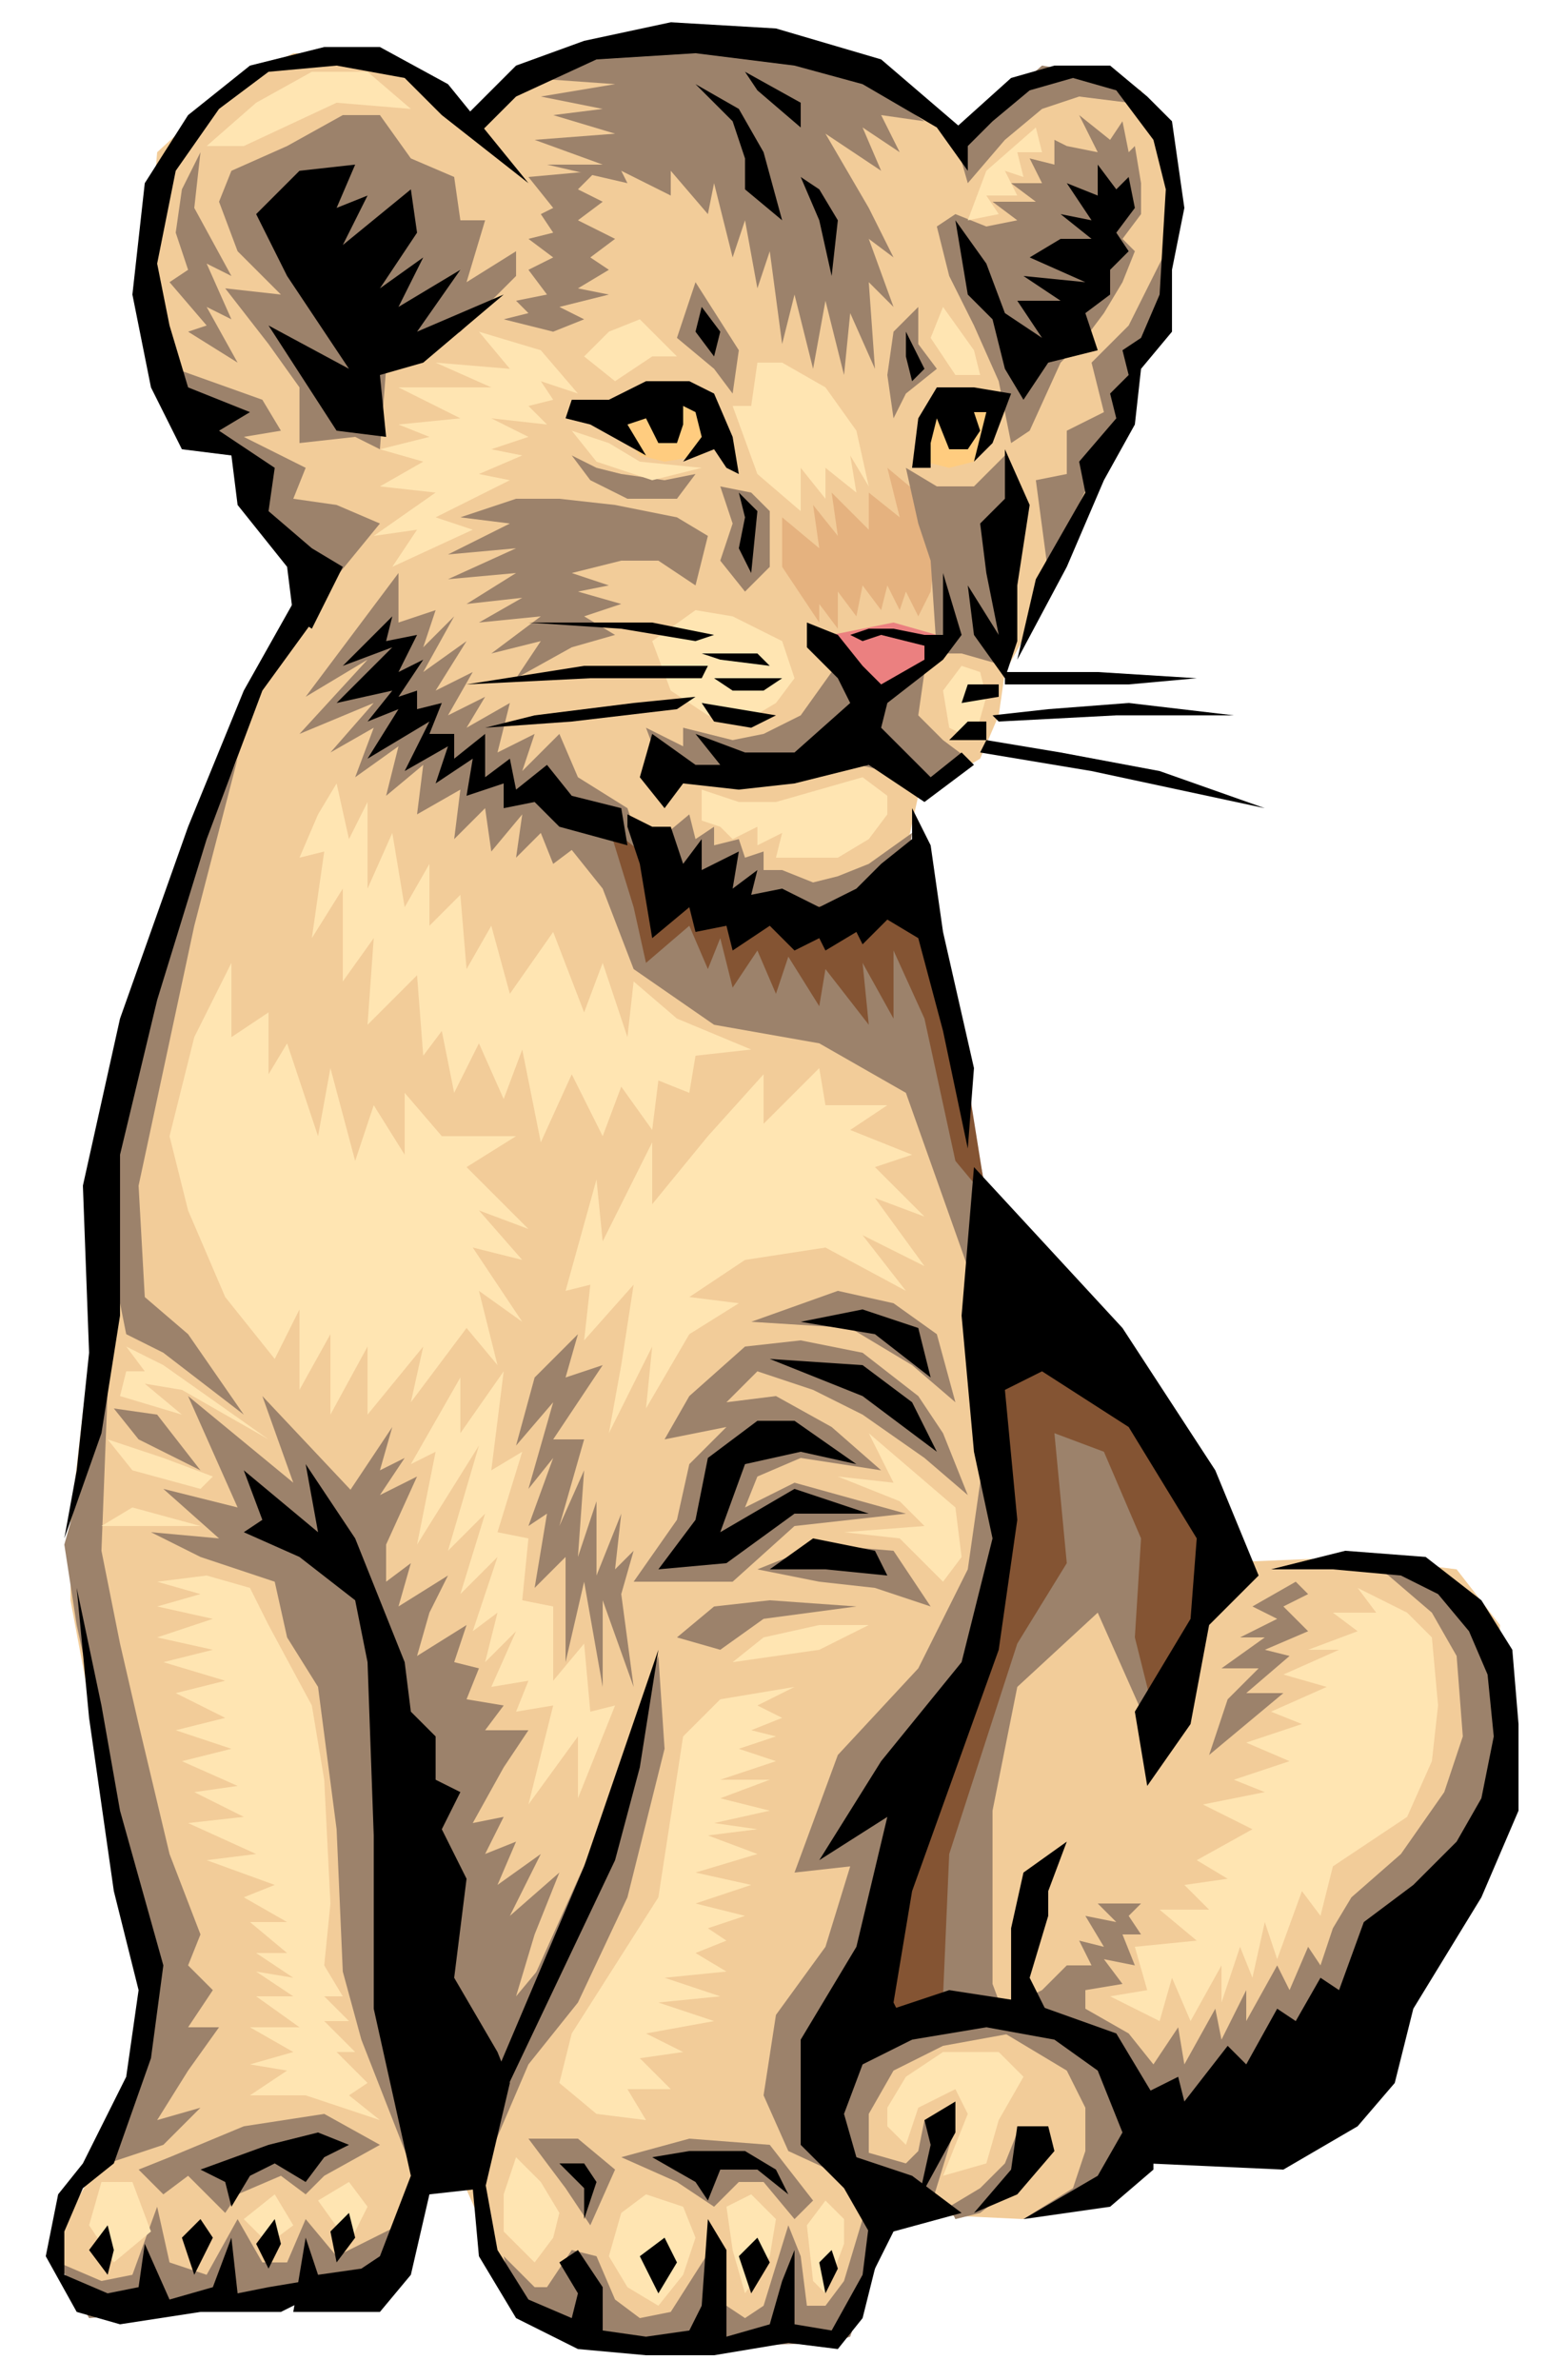
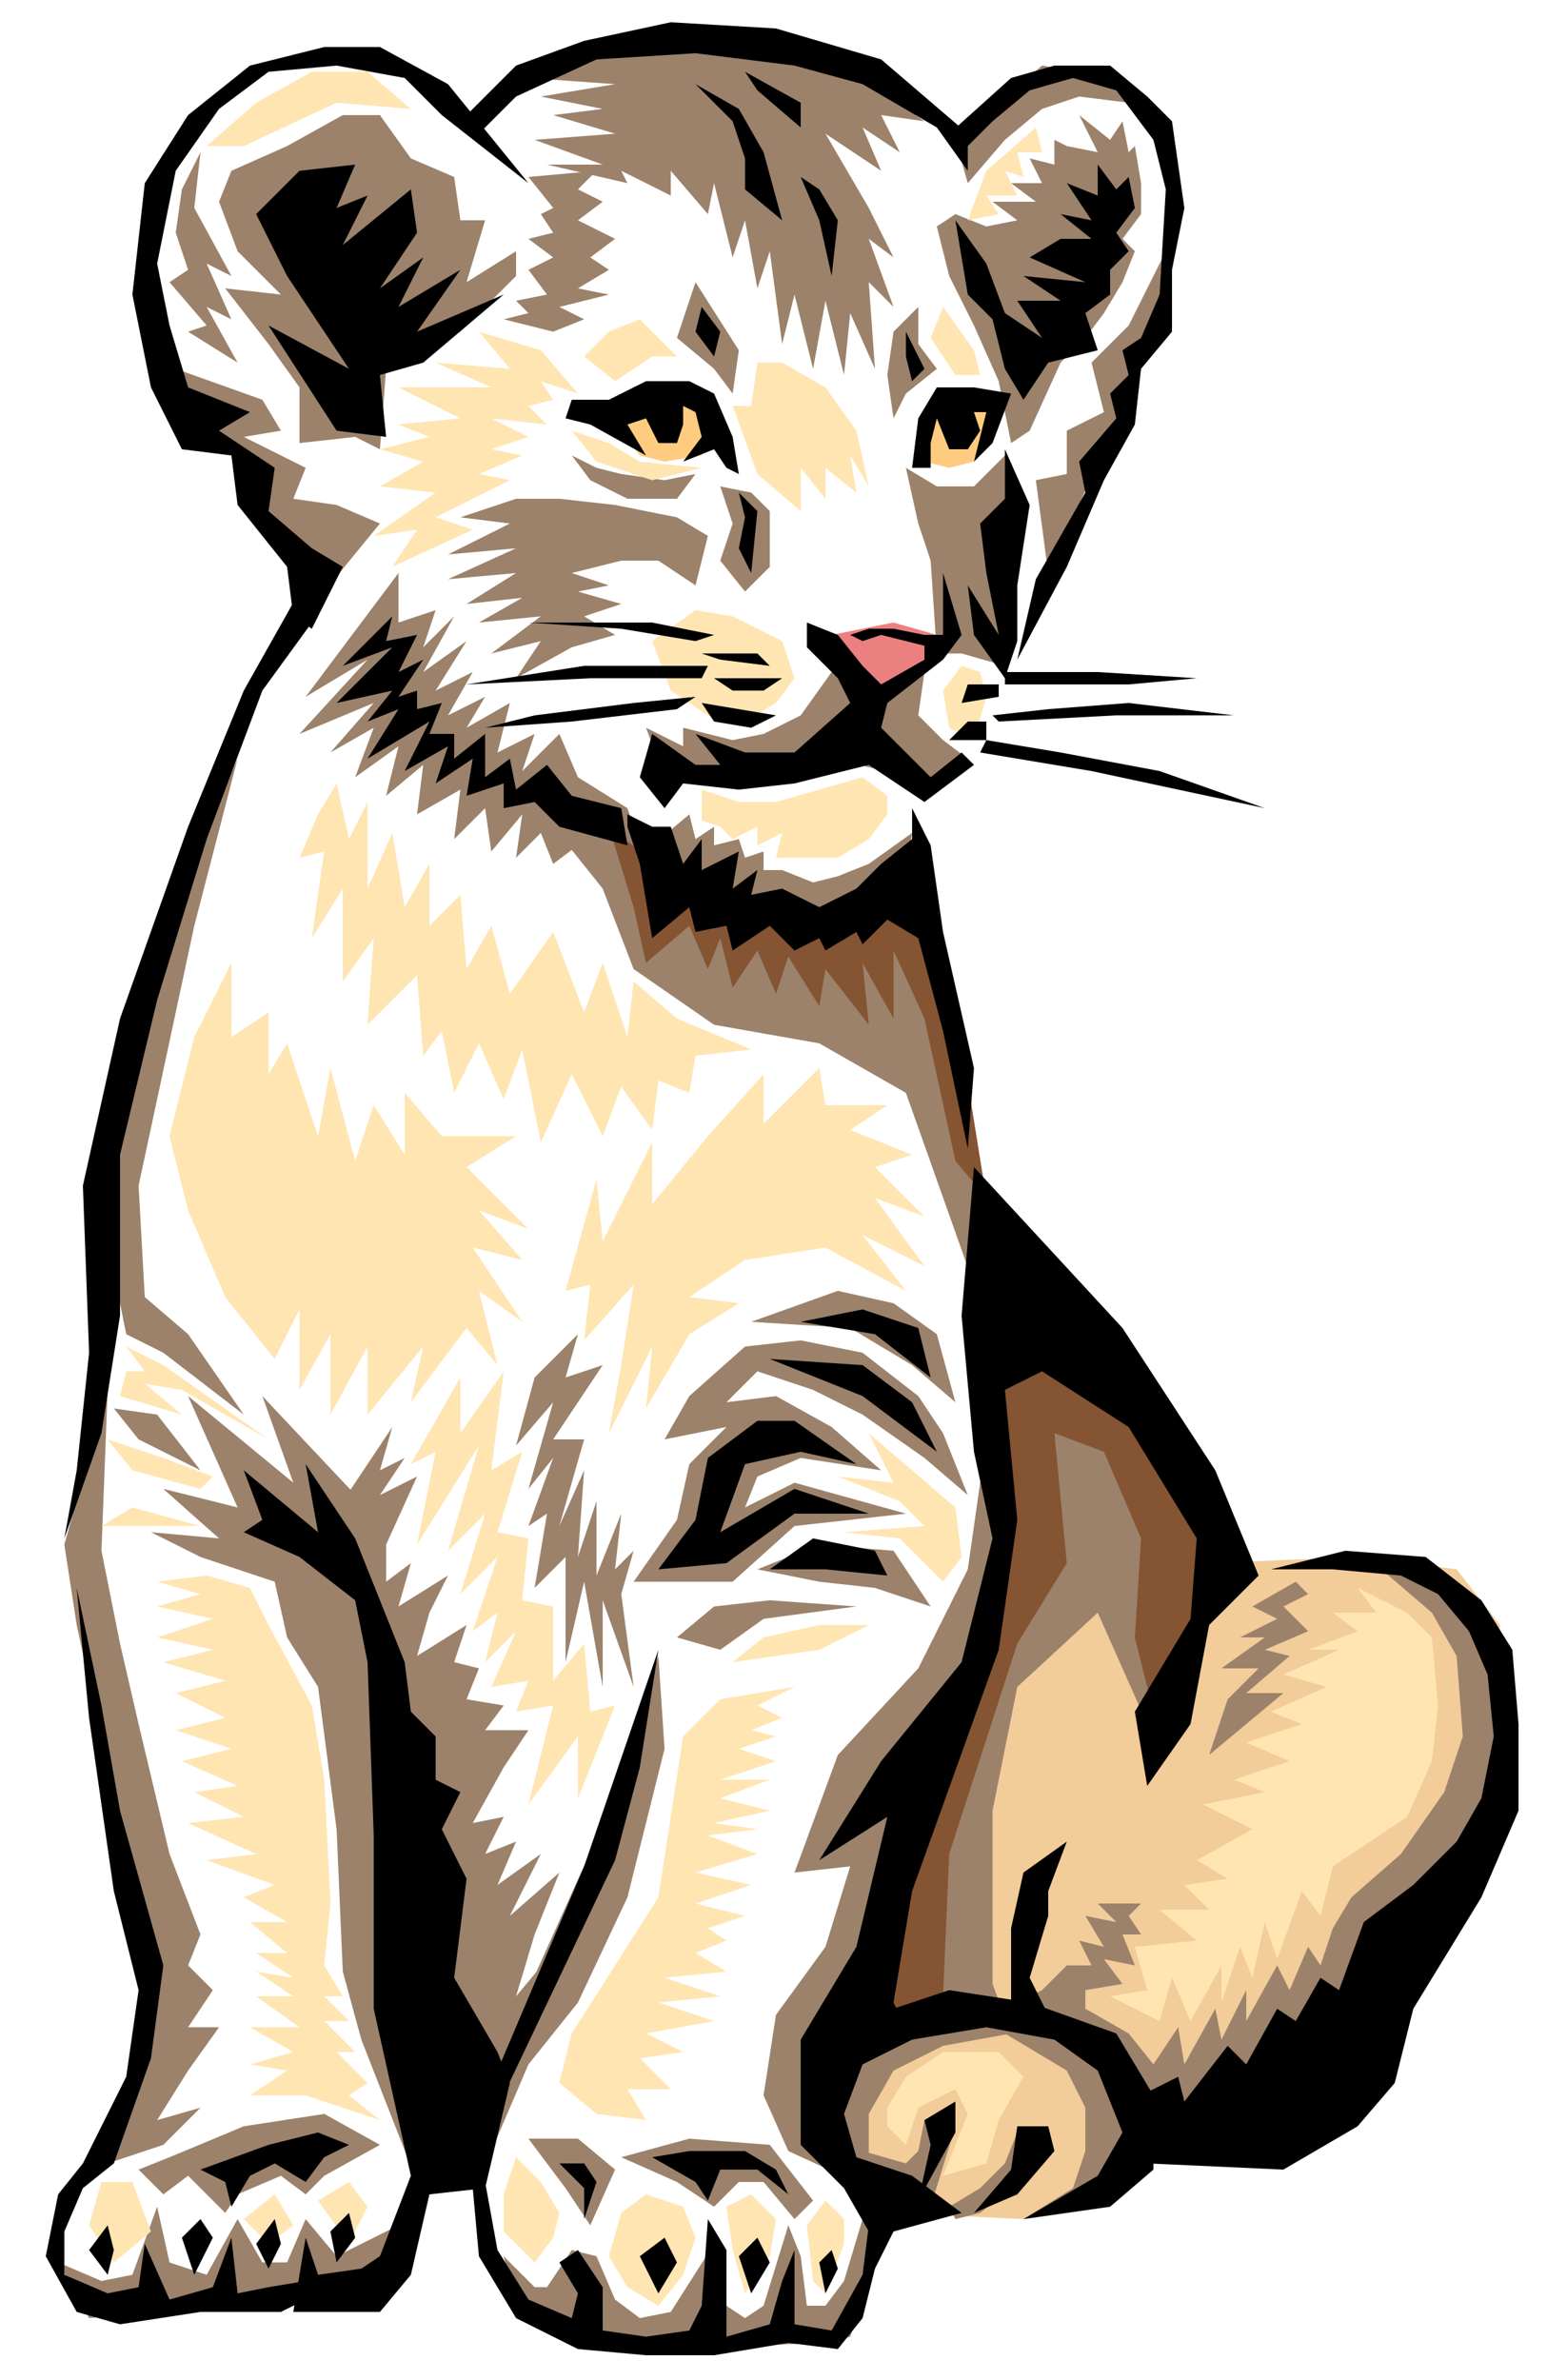
<svg xmlns="http://www.w3.org/2000/svg" xmlns:ns1="http://www.inkscape.org/namespaces/inkscape" xmlns:ns2="http://sodipodi.sourceforge.net/DTD/sodipodi-0.dtd" width="65" height="100" id="svg2" version="1.1" ns1:version="0.48.4 r9939" ns2:docname="cub.svg">
  <defs id="defs286" />
  <ns2:namedview pagecolor="#ffffff" bordercolor="#666666" borderopacity="1" objecttolerance="10" gridtolerance="10" guidetolerance="10" ns1:pageopacity="0" ns1:pageshadow="2" ns1:window-width="1241" ns1:window-height="744" id="namedview284" showgrid="false" ns1:zoom="3.5132042" ns1:cx="95.999173" ns1:cy="58.244396" ns1:window-x="260" ns1:window-y="90" ns1:window-maximized="0" ns1:current-layer="svg2" />
  <g id="g3265" transform="matrix(0.26,0,0,0.26,1.923,73.216)">
-     <polygon transform="translate(0,-280)" style="fill:#f2cc99" id="polygon4" points="5,354 12,342 16,321 4,257 4,244 7,218 9,179 26,127 43,93 32,77 30,70 24,67 16,49 17,35 18,23 30,12 40,7 53,7 62,12 69,18 82,8 99,3 118,5 135,12 149,21 156,13 165,9 177,13 183,28 180,50 164,91 155,107 154,114 151,121 141,127 139,136 155,206 157,251 126,342 133,357 128,376 83,376 75,368 67,350 61,350 53,369 4,369 2,361 " />
-     <polygon transform="translate(0,-280)" style="fill:#e5b27f" id="polygon6" points="127,78 128,85 124,80 125,87 119,82 119,90 125,99 125,96 128,100 128,94 131,98 132,93 135,97 136,93 138,97 139,94 141,98 143,94 144,85 142,79 136,74 138,82 133,78 133,84 " />
    <polygon transform="translate(0,-280)" style="fill:#eb8080" id="polygon8" points="135,110 127,101 132,100 137,99 144,101 143,105 " />
    <polygon transform="translate(0,-280)" style="fill:#f2cc99" id="polygon10" points="126,349 137,356 158,357 183,342 212,332 235,288 235,261 228,252 212,250 188,251 178,229 157,248 139,296 " />
    <g transform="translate(0,-280)" style="fill:#9c826b" id="g12">
      <polygon id="polygon14" points="59,251 55,254 55,248 60,237 54,240 58,234 54,236 56,229 48,241 48,250 57,281 63,325 71,338 81,315 76,321 79,311 83,301 75,308 80,298 73,303 76,296 71,298 74,292 69,293 74,284 78,278 71,278 74,274 68,273 70,268 66,267 68,261 60,266 62,259 65,253 57,258 " />
      <polygon id="polygon16" points="92,370 96,373 101,372 108,361 110,371 113,373 116,371 120,358 122,363 123,371 126,371 129,367 132,357 135,361 130,376 127,377 94,378 84,376 76,371 74,363 79,368 81,368 85,362 89,363 " />
      <polygon id="polygon18" points="171,315 174,319 168,320 168,323 175,327 179,332 183,326 184,332 189,323 190,328 194,320 194,325 199,316 201,320 204,313 206,316 208,310 211,305 219,298 226,288 229,279 228,266 224,259 217,253 212,250 219,251 228,258 236,270 235,287 225,304 205,332 177,343 171,352 158,357 166,352 168,346 168,339 165,333 155,327 155,323 161,320 165,316 169,316 167,312 171,313 168,308 173,309 170,306 177,306 175,308 177,311 174,311 176,316 " />
      <polygon id="polygon20" points="130,300 126,313 118,324 116,337 120,346 133,352 133,340 137,333 145,329 156,327 153,319 153,291 157,271 170,259 178,277 193,250 174,216 151,205 151,238 149,252 141,268 128,282 121,301 " />
      <polygon id="polygon22" points="152,191 141,140 121,148 100,136 78,127 90,142 95,155 108,164 125,167 139,175 150,206 " />
      <polygon id="polygon24" points="40,79 47,80 54,83 45,94 34,81 32,73 24,66 21,58 35,63 38,68 32,69 42,74 " />
      <polygon id="polygon26" points="30,26 28,31 31,39 38,46 29,45 36,54 41,61 41,70 50,69 54,71 55,58 67,52 76,43 76,39 68,44 71,34 67,34 66,27 59,24 54,17 48,17 39,22 " />
      <polygon id="polygon28" points="157,77 155,72 150,77 144,77 139,74 141,83 143,89 144,104 148,104 155,106 154,86 " />
      <polygon id="polygon30" points="112,55 105,44 102,53 108,58 111,62 " />
      <polygon id="polygon32" points="141,54 144,58 139,62 137,66 136,59 137,52 141,48 " />
      <polygon id="polygon34" points="133,138 140,133 139,140 126,146 104,144 98,135 104,130 105,134 108,132 108,135 112,134 113,137 116,136 116,139 119,139 124,141 128,140 " />
      <polygon id="polygon36" points="145,125 140,124 127,121 113,125 100,124 97,116 103,119 103,116 111,118 116,117 122,114 127,107 135,111 142,107 141,114 145,118 149,121 " />
      <polygon id="polygon38" points="146,43 144,35 147,33 152,35 157,34 153,31 160,31 156,28 161,28 159,24 163,25 163,21 165,22 170,23 167,17 172,21 174,18 175,23 176,22 177,28 177,33 174,37 176,39 174,44 171,49 168,53 164,57 159,68 156,70 154,60 150,51 " />
      <polygon id="polygon40" points="102,79 94,79 88,76 85,72 89,74 93,75 100,76 105,75 " />
      <polygon id="polygon42" points="79,221 76,232 82,225 78,239 82,234 78,245 81,243 79,255 84,250 84,267 87,254 90,271 90,257 95,271 93,256 95,249 92,252 93,243 89,253 89,241 86,250 87,236 83,245 87,231 82,231 90,219 84,221 86,214 " />
    </g>
    <g transform="translate(0,-280)" style="fill:#ffcc7f" id="g44">
      <polygon id="polygon46" points="96,72 100,73 106,72 108,66 105,63 100,62 93,68 " />
      <polygon id="polygon48" points="142,68 142,73 146,74 150,73 154,64 149,62 144,64 " />
    </g>
    <g transform="translate(0,-280)" style="fill:#9c826b" id="g50">
      <polygon id="polygon52" points="68,116 71,111 65,114 69,107 63,110 68,102 61,107 66,98 61,103 63,97 57,99 57,91 42,111 52,105 41,117 53,112 46,120 53,116 50,124 57,119 55,127 61,122 60,130 67,126 66,134 71,129 72,136 77,130 76,137 80,133 82,138 86,135 96,135 94,129 86,124 83,117 77,123 79,117 73,120 75,112 " />
      <polygon id="polygon54" points="76,79 67,82 75,83 65,88 76,87 65,92 76,91 68,96 77,95 70,99 80,98 72,104 80,102 76,108 85,103 92,101 87,98 93,96 86,94 91,93 85,91 93,89 99,89 105,93 107,85 102,82 92,80 83,79 " />
      <polygon id="polygon56" points="111,83 109,89 113,94 117,90 117,81 114,78 109,77 " />
      <polygon id="polygon58" points="127,126 134,127 136,129 134,130 130,128 124,129 122,128 " />
      <polygon id="polygon60" points="78,42 81,46 76,47 78,49 74,50 82,52 87,50 83,48 91,46 86,45 91,42 88,40 92,37 86,34 90,31 86,29 89,26 78,27 82,32 80,33 82,36 78,37 82,40 " />
      <polygon id="polygon62" points="132,19 138,23 135,17 142,18 132,11 116,6 94,6 78,11 92,12 80,14 90,16 82,17 92,20 79,21 90,25 81,25 94,28 93,26 101,30 101,26 107,33 108,28 111,40 113,34 115,45 117,39 119,54 121,46 124,58 126,47 129,59 130,49 134,58 133,44 137,48 133,37 137,40 133,32 126,20 135,26 " />
      <polygon id="polygon64" points="124,223 115,220 110,225 118,224 127,229 135,236 122,234 115,237 113,242 121,238 139,243 121,245 111,254 95,254 102,244 104,235 110,229 100,231 104,224 113,216 122,215 132,217 141,224 145,230 149,240 142,234 132,227 " />
      <polygon id="polygon66" points="125,254 115,252 125,248 137,249 143,258 134,255 " />
      <polygon id="polygon68" points="130,213 140,219 147,225 144,214 137,209 128,207 114,212 " />
      <polygon id="polygon70" points="109,265 102,263 108,258 117,257 131,258 116,260 " />
      <polygon id="polygon72" points="39,263 44,271 47,294 48,317 51,328 60,351 60,323 53,262 47,246 51,241 35,224 40,238 23,224 31,242 19,239 28,247 17,246 25,250 37,254 " />
      <polygon id="polygon74" points="7,373 2,364 9,367 14,366 18,355 20,364 26,366 31,357 35,364 39,364 42,357 47,363 53,360 59,357 54,369 " />
      <polygon id="polygon76" points="25,311 20,298 15,277 12,264 9,249 10,223 3,248 5,261 15,307 17,326 11,343 7,349 19,345 25,339 18,341 23,333 28,326 23,326 27,320 23,316 " />
      <polygon id="polygon78" points="15,231 25,236 18,227 11,226 " />
      <polygon id="polygon80" points="31,121 24,137 14,170 8,189 13,214 19,217 32,227 23,214 16,208 15,190 24,148 " />
      <polygon id="polygon82" points="204,262 200,258 204,256 202,254 195,258 199,260 193,263 197,263 190,268 196,268 191,273 188,282 200,272 194,272 201,266 197,265 " />
    </g>
    <g transform="translate(0,-280)" style="fill:#845433" id="g84">
      <polygon id="polygon86" points="157,264 146,298 145,321 133,326 143,285 154,260 153,240 151,213 165,212 179,225 189,246 187,262 179,275 176,263 177,247 171,233 163,230 165,251 " />
      <polygon id="polygon88" points="111,158 115,152 118,159 120,153 125,161 126,155 133,164 132,154 137,163 137,152 142,163 147,186 152,192 148,167 141,143 124,145 105,143 91,132 95,145 97,154 104,148 107,155 109,150 " />
    </g>
    <g transform="translate(0,-280)" style="fill:#9c826b" id="g90">
      <polygon id="polygon92" points="20,44 23,42 21,36 22,29 25,23 24,32 30,43 26,41 30,50 26,48 31,57 23,52 26,51 " />
      <polygon id="polygon94" points="175,15 173,11 161,9 147,21 149,28 155,21 161,16 167,14 " />
      <polygon id="polygon96" points="180,51 181,39 175,51 169,57 171,65 165,68 165,75 160,76 162,91 171,71 " />
      <polygon id="polygon98" points="139,348 141,346 142,341 147,342 143,355 133,350 132,346 " />
      <polygon id="polygon100" points="151,352 155,348 157,343 160,349 151,356 147,357 146,355 " />
      <polygon id="polygon102" points="72,346 73,331 91,291 99,266 100,281 94,305 86,322 78,332 " />
      <polygon id="polygon104" points="42,353 38,350 31,353 29,356 23,350 19,353 15,349 20,347 32,342 45,340 54,345 45,350 " />
      <polygon id="polygon106" points="84,352 78,344 86,344 92,349 88,358 " />
      <polygon id="polygon108" points="117,345 124,354 121,357 116,351 112,351 108,355 102,351 93,347 104,344 " />
    </g>
    <g transform="translate(0,-280)" style="fill:#000000" id="g110">
      <polygon id="polygon112" points="111,18 113,24 113,29 119,34 116,23 112,16 105,12 " />
      <polygon id="polygon114" points="125,29 122,27 125,34 127,43 128,34 " />
      <polygon id="polygon116" points="122,19 122,15 113,10 115,13 " />
    </g>
    <g transform="translate(0,-280)" style="fill:#ffe5b2" id="g118">
      <polygon id="polygon120" points="125,171 116,180 116,172 107,182 98,193 98,183 90,199 89,189 84,207 88,206 87,215 95,206 93,219 91,230 98,216 97,226 104,214 112,209 104,208 113,202 126,200 139,207 132,198 142,203 134,192 142,195 134,187 140,185 130,181 136,177 126,177 " />
      <polygon id="polygon122" points="73,246 77,233 72,236 74,220 67,230 67,221 59,235 63,233 60,248 70,232 65,249 71,243 67,256 73,250 69,262 73,259 71,267 76,262 72,271 78,270 76,275 82,274 78,290 86,279 86,289 92,274 88,275 87,264 82,270 82,258 77,257 78,247 " />
      <polygon id="polygon124" points="137,238 133,230 147,242 148,250 145,254 138,247 129,246 142,245 138,241 128,237 " />
      <polygon id="polygon126" points="125,265 133,261 125,261 116,263 111,267 " />
      <polygon id="polygon128" points="108,293 117,291 109,289 117,286 109,286 118,283 112,281 118,279 114,278 119,276 115,274 121,271 109,273 103,279 99,305 92,316 85,327 83,335 89,340 97,341 94,336 101,336 96,331 103,330 97,327 108,325 99,322 109,321 100,318 110,317 105,314 110,312 107,310 113,308 105,306 114,303 105,301 115,298 107,295 115,294 " />
      <polygon id="polygon130" points="74,359 74,353 76,347 80,351 83,356 82,360 79,364 " />
      <polygon id="polygon132" points="103,366 99,371 94,368 91,363 93,356 97,353 103,355 105,360 " />
      <polygon id="polygon134" points="111,362 110,355 114,353 118,357 117,363 113,369 " />
      <polygon id="polygon136" points="129,357 126,354 123,358 124,367 126,369 129,361 " />
      <polygon id="polygon138" points="46,171 44,182 39,167 36,172 36,162 30,166 30,154 24,166 20,182 23,194 29,208 37,218 41,210 41,223 46,214 46,227 52,216 52,227 61,216 59,225 68,213 73,219 70,207 77,212 69,200 77,202 70,194 78,197 68,187 76,182 64,182 58,175 58,185 53,177 50,186 " />
      <polygon id="polygon140" points="82,149 75,159 72,148 68,155 67,143 62,148 62,138 58,145 56,133 52,142 52,128 49,134 47,125 44,130 41,137 45,136 43,150 48,142 48,157 53,150 52,164 60,156 61,169 64,165 66,175 70,167 74,176 77,168 80,183 85,172 90,182 93,174 98,181 99,173 104,175 105,169 114,168 102,163 95,157 94,166 90,154 87,162 " />
      <polygon id="polygon142" points="36,231 22,223 16,222 22,227 12,224 13,220 16,220 13,216 19,219 " />
      <polygon id="polygon144" points="19,234 10,231 14,236 25,239 27,237 " />
      <polygon id="polygon146" points="14,242 25,245 13,245 9,245 " />
      <polygon id="polygon148" points="40,321 34,321 41,326 33,326 40,330 33,332 39,333 33,337 42,337 54,341 49,337 52,335 47,330 50,330 45,325 49,325 45,321 48,321 45,316 46,306 45,286 43,274 36,261 33,255 26,253 18,254 25,256 18,258 27,260 18,263 27,265 19,267 29,270 21,272 29,276 21,278 30,281 22,283 31,287 24,288 32,292 23,293 34,298 26,299 37,303 32,305 39,309 33,309 39,314 34,314 40,318 34,317 " />
      <polygon id="polygon150" points="11,364 7,358 9,351 14,351 17,359 " />
      <polygon id="polygon152" points="49,351 52,355 49,361 44,354 " />
      <polygon id="polygon154" points="37,353 40,358 36,361 32,357 " />
      <polygon id="polygon156" points="158,334 154,341 152,348 145,350 149,340 147,336 141,339 139,345 136,342 136,339 139,334 145,330 154,330 " />
      <polygon id="polygon158" points="195,294 187,290 197,288 192,286 201,283 194,280 203,277 198,275 207,271 200,269 209,265 204,265 212,262 208,259 215,259 212,255 220,259 224,263 225,274 224,283 220,292 208,300 206,308 203,304 199,315 197,309 195,318 193,313 190,322 190,316 185,325 182,318 180,325 172,321 178,320 176,313 186,312 180,307 188,307 184,303 191,302 186,299 " />
      <polygon id="polygon160" points="133,134 136,130 136,127 132,124 118,128 112,128 106,126 106,126 106,126 106,126 106,131 109,132 111,134 115,132 115,135 119,133 118,137 123,137 128,137 " />
      <polygon id="polygon162" points="98,102 105,97 111,98 119,102 121,108 118,112 113,115 107,114 101,110 " />
      <polygon id="polygon164" points="151,107 148,106 145,110 146,116 150,118 152,111 " />
      <polygon id="polygon166" points="80,55 70,52 75,58 63,57 72,61 57,61 67,66 57,67 62,69 54,71 61,73 54,77 63,78 53,85 60,84 56,90 69,84 63,82 75,76 70,75 77,72 72,71 78,69 72,66 81,67 78,64 82,63 80,60 86,62 " />
      <polygon id="polygon168" points="92,60 87,56 91,52 96,50 102,56 98,56 " />
      <polygon id="polygon170" points="91,70 85,68 89,73 98,76 106,74 96,73 " />
      <polygon id="polygon172" points="114,64 111,64 115,75 122,81 122,74 126,79 126,74 131,78 130,72 133,77 131,68 126,61 119,57 115,57 " />
      <polygon id="polygon174" points="150,55 145,48 143,53 147,59 151,59 " />
      <polygon id="polygon176" points="34,15 43,10 52,10 59,16 47,15 32,22 26,22 " />
      <polygon id="polygon178" points="161,23 160,19 152,26 149,34 154,33 152,30 157,30 155,26 158,27 157,23 " />
    </g>
    <g transform="translate(0,-280)" style="fill:#000000" id="g180">
      <polygon id="polygon182" points="100,129 96,124 98,117 105,122 109,122 105,117 113,120 121,120 130,112 128,108 123,103 123,99 128,101 132,106 135,109 142,105 142,101 145,101 145,91 148,101 145,105 136,112 135,116 143,124 148,120 150,122 142,128 133,122 121,125 112,126 103,125 " />
      <polygon id="polygon184" points="152,118 152,115 149,115 146,118 " />
      <polygon id="polygon186" points="154,111 154,109 149,109 148,112 " />
      <polygon id="polygon188" points="108,115 114,116 118,114 106,112 " />
      <polygon id="polygon190" points="111,110 116,110 119,108 108,108 " />
      <polygon id="polygon192" points="109,105 117,106 115,104 106,104 " />
      <polygon id="polygon194" points="54,59 61,57 74,46 60,52 67,42 57,48 61,40 54,45 60,36 59,29 48,38 52,30 47,32 50,25 41,26 34,33 39,43 49,58 36,51 47,68 55,69 " />
      <polygon id="polygon196" points="149,46 147,34 152,41 155,49 161,53 157,47 164,47 158,43 168,44 159,40 164,37 169,37 164,33 169,34 165,28 170,30 170,25 173,29 175,27 176,32 173,36 175,39 172,42 172,46 168,49 170,55 162,57 158,63 155,58 153,50 " />
      <polygon id="polygon198" points="154,101 152,91 151,83 155,79 155,71 159,80 157,93 157,102 155,108 150,101 149,93 " />
      <polygon id="polygon200" points="113,82 112,78 115,81 114,91 112,87 " />
      <polygon id="polygon202" points="65,12 78,28 64,17 58,11 47,9 36,10 28,16 21,26 18,41 20,51 23,61 33,65 28,68 37,74 36,81 43,87 48,90 43,100 40,98 39,90 31,80 30,72 22,71 17,61 14,46 16,28 23,17 33,9 45,6 54,6 " />
      <polygon id="polygon204" points="70,20 67,18 76,9 87,5 101,2 118,3 135,8 149,20 149,26 144,19 132,12 121,9 105,7 89,8 76,14 " />
      <polygon id="polygon206" points="64,112 60,113 60,110 57,111 61,105 57,107 60,101 55,102 56,98 48,106 56,103 47,112 56,110 52,115 57,113 52,121 62,115 58,123 65,119 63,125 69,121 68,127 74,125 74,129 79,128 83,132 94,135 93,129 85,127 81,122 76,126 75,121 71,124 71,117 66,121 66,117 62,117 " />
      <polygon id="polygon208" points="105,149 104,145 98,150 96,138 94,132 94,130 98,132 101,132 103,138 106,134 106,139 112,136 111,142 115,139 114,143 119,142 125,145 131,142 135,138 140,134 140,129 143,135 145,149 150,171 149,184 145,165 141,150 136,147 132,151 131,149 126,152 125,150 121,152 117,148 111,152 110,148 " />
      <polygon id="polygon210" points="43,99 41,94 32,110 23,132 12,163 6,190 7,217 5,236 3,247 9,230 12,211 12,185 18,160 26,134 35,110 " />
      <polygon id="polygon212" points="44,246 32,236 35,244 32,246 41,250 50,257 52,267 53,295 53,323 59,350 54,363 51,365 44,366 42,360 40,372 54,372 59,366 62,353 71,352 75,335 73,330 66,318 68,302 64,294 67,288 63,286 63,279 59,275 58,267 56,262 50,247 42,235 " />
      <polygon id="polygon214" points="146,320 159,322 173,327 179,337 179,349 172,355 158,357 170,350 174,343 170,333 163,328 152,326 134,329 134,324 " />
      <polygon id="polygon216" points="212,342 200,349 178,348 173,339 183,334 184,338 191,329 194,332 199,323 202,325 206,318 209,320 213,309 221,303 228,296 232,289 234,279 233,269 230,262 225,256 219,253 208,252 198,252 210,249 223,250 232,257 237,265 238,277 238,291 232,305 221,323 218,335 " />
      <polygon id="polygon218" points="159,318 162,308 162,304 165,296 158,301 156,310 156,323 162,324 " />
      <polygon id="polygon220" points="115,228 121,228 131,235 122,233 113,235 109,246 121,239 133,243 121,243 110,251 99,252 105,244 107,234 " />
      <polygon id="polygon222" points="126,252 117,252 124,247 134,249 136,253 " />
      <polygon id="polygon224" points="117,218 117,218 117,218 117,218 132,224 144,233 140,225 132,219 " />
      <polygon id="polygon226" points="132,210 122,212 134,214 143,221 141,213 " />
      <polygon id="polygon228" points="78,370 73,362 71,351 69,352 70,363 76,373 86,378 97,379 108,379 120,377 128,378 132,373 135,361 133,358 132,366 127,375 121,374 121,362 119,367 117,374 110,376 110,362 107,357 106,371 104,375 97,376 90,375 90,368 86,362 83,364 86,369 85,373 " />
      <polygon id="polygon230" points="96,363 99,369 102,364 100,360 " />
      <polygon id="polygon232" points="112,363 114,369 117,364 115,360 " />
      <polygon id="polygon234" points="125,364 126,369 128,365 127,362 " />
      <polygon id="polygon236" points="9,274 5,255 7,276 11,304 15,320 13,334 6,348 2,353 0,363 5,372 12,374 25,372 38,372 44,369 42,367 36,368 31,369 30,360 27,368 20,370 16,361 15,368 10,369 3,366 3,359 6,352 11,348 17,331 19,316 12,291 " />
      <polygon id="polygon238" points="7,362 10,366 11,362 10,358 " />
      <polygon id="polygon240" points="22,360 24,366 27,360 25,357 " />
      <polygon id="polygon242" points="34,361 36,365 38,361 37,357 " />
      <polygon id="polygon244" points="46,359 47,364 50,360 49,356 " />
      <polygon id="polygon246" points="142,101 137,100 133,100 130,101 132,102 135,101 139,102 143,103 " />
      <polygon id="polygon248" points="105,52 108,56 109,52 106,48 " />
      <polygon id="polygon250" points="141,56 139,52 139,56 140,60 142,58 " />
      <polygon id="polygon252" points="36,345 25,349 29,351 30,355 33,350 37,348 42,351 45,347 49,345 44,343 " />
      <polygon id="polygon254" points="107,354 109,349 115,349 120,353 118,349 113,346 104,346 98,347 105,351 " />
      <polygon id="polygon256" points="87,348 83,348 87,352 87,357 89,351 " />
      <polygon id="polygon258" points="155,109 155,107 163,107 170,107 186,108 175,109 " />
      <polygon id="polygon260" points="154,115 153,114 162,113 175,112 192,114 173,114 " />
      <polygon id="polygon262" points="151,120 152,118 164,120 180,123 197,129 169,123 " />
      <polygon id="polygon264" points="88,108 68,109 87,106 107,106 106,108 " />
      <polygon id="polygon266" points="102,113 105,111 95,112 79,114 71,116 85,115 " />
      <polygon id="polygon268" points="105,102 108,101 98,99 87,99 78,99 93,100 " />
      <polygon id="polygon270" points="108,71 103,73 106,69 105,65 103,64 103,67 102,70 99,70 97,66 94,67 97,72 88,67 84,66 85,63 91,63 97,60 104,60 108,62 111,69 112,75 110,74 " />
      <polygon id="polygon272" points="143,74 140,74 141,66 144,61 150,61 156,62 153,70 150,73 152,65 150,65 151,68 149,71 146,71 144,66 143,70 " />
      <polygon id="polygon274" points="153,18 148,23 146,20 156,11 163,9 172,9 178,14 182,18 184,32 182,42 182,52 177,58 176,67 171,76 165,90 157,105 160,92 164,85 168,78 167,73 173,66 172,62 175,59 174,55 177,53 180,46 181,29 179,21 173,13 166,11 159,13 " />
      <polygon id="polygon276" points="185,260 176,275 178,287 185,277 188,261 196,253 189,236 174,213 150,187 148,211 150,233 153,247 148,267 135,283 125,299 136,292 131,313 122,328 122,345 129,352 133,359 133,367 137,359 148,356 140,350 131,347 129,340 132,332 140,328 137,322 140,304 154,265 157,244 155,223 161,220 175,229 186,247 " />
      <polygon id="polygon278" points="147,343 147,338 142,341 143,345 141,354 " />
      <polygon id="polygon280" points="162,342 157,342 156,349 150,356 157,353 163,346 " />
      <polygon id="polygon282" points="87,300 99,265 96,284 92,299 73,339 73,333 " />
    </g>
  </g>
</svg>